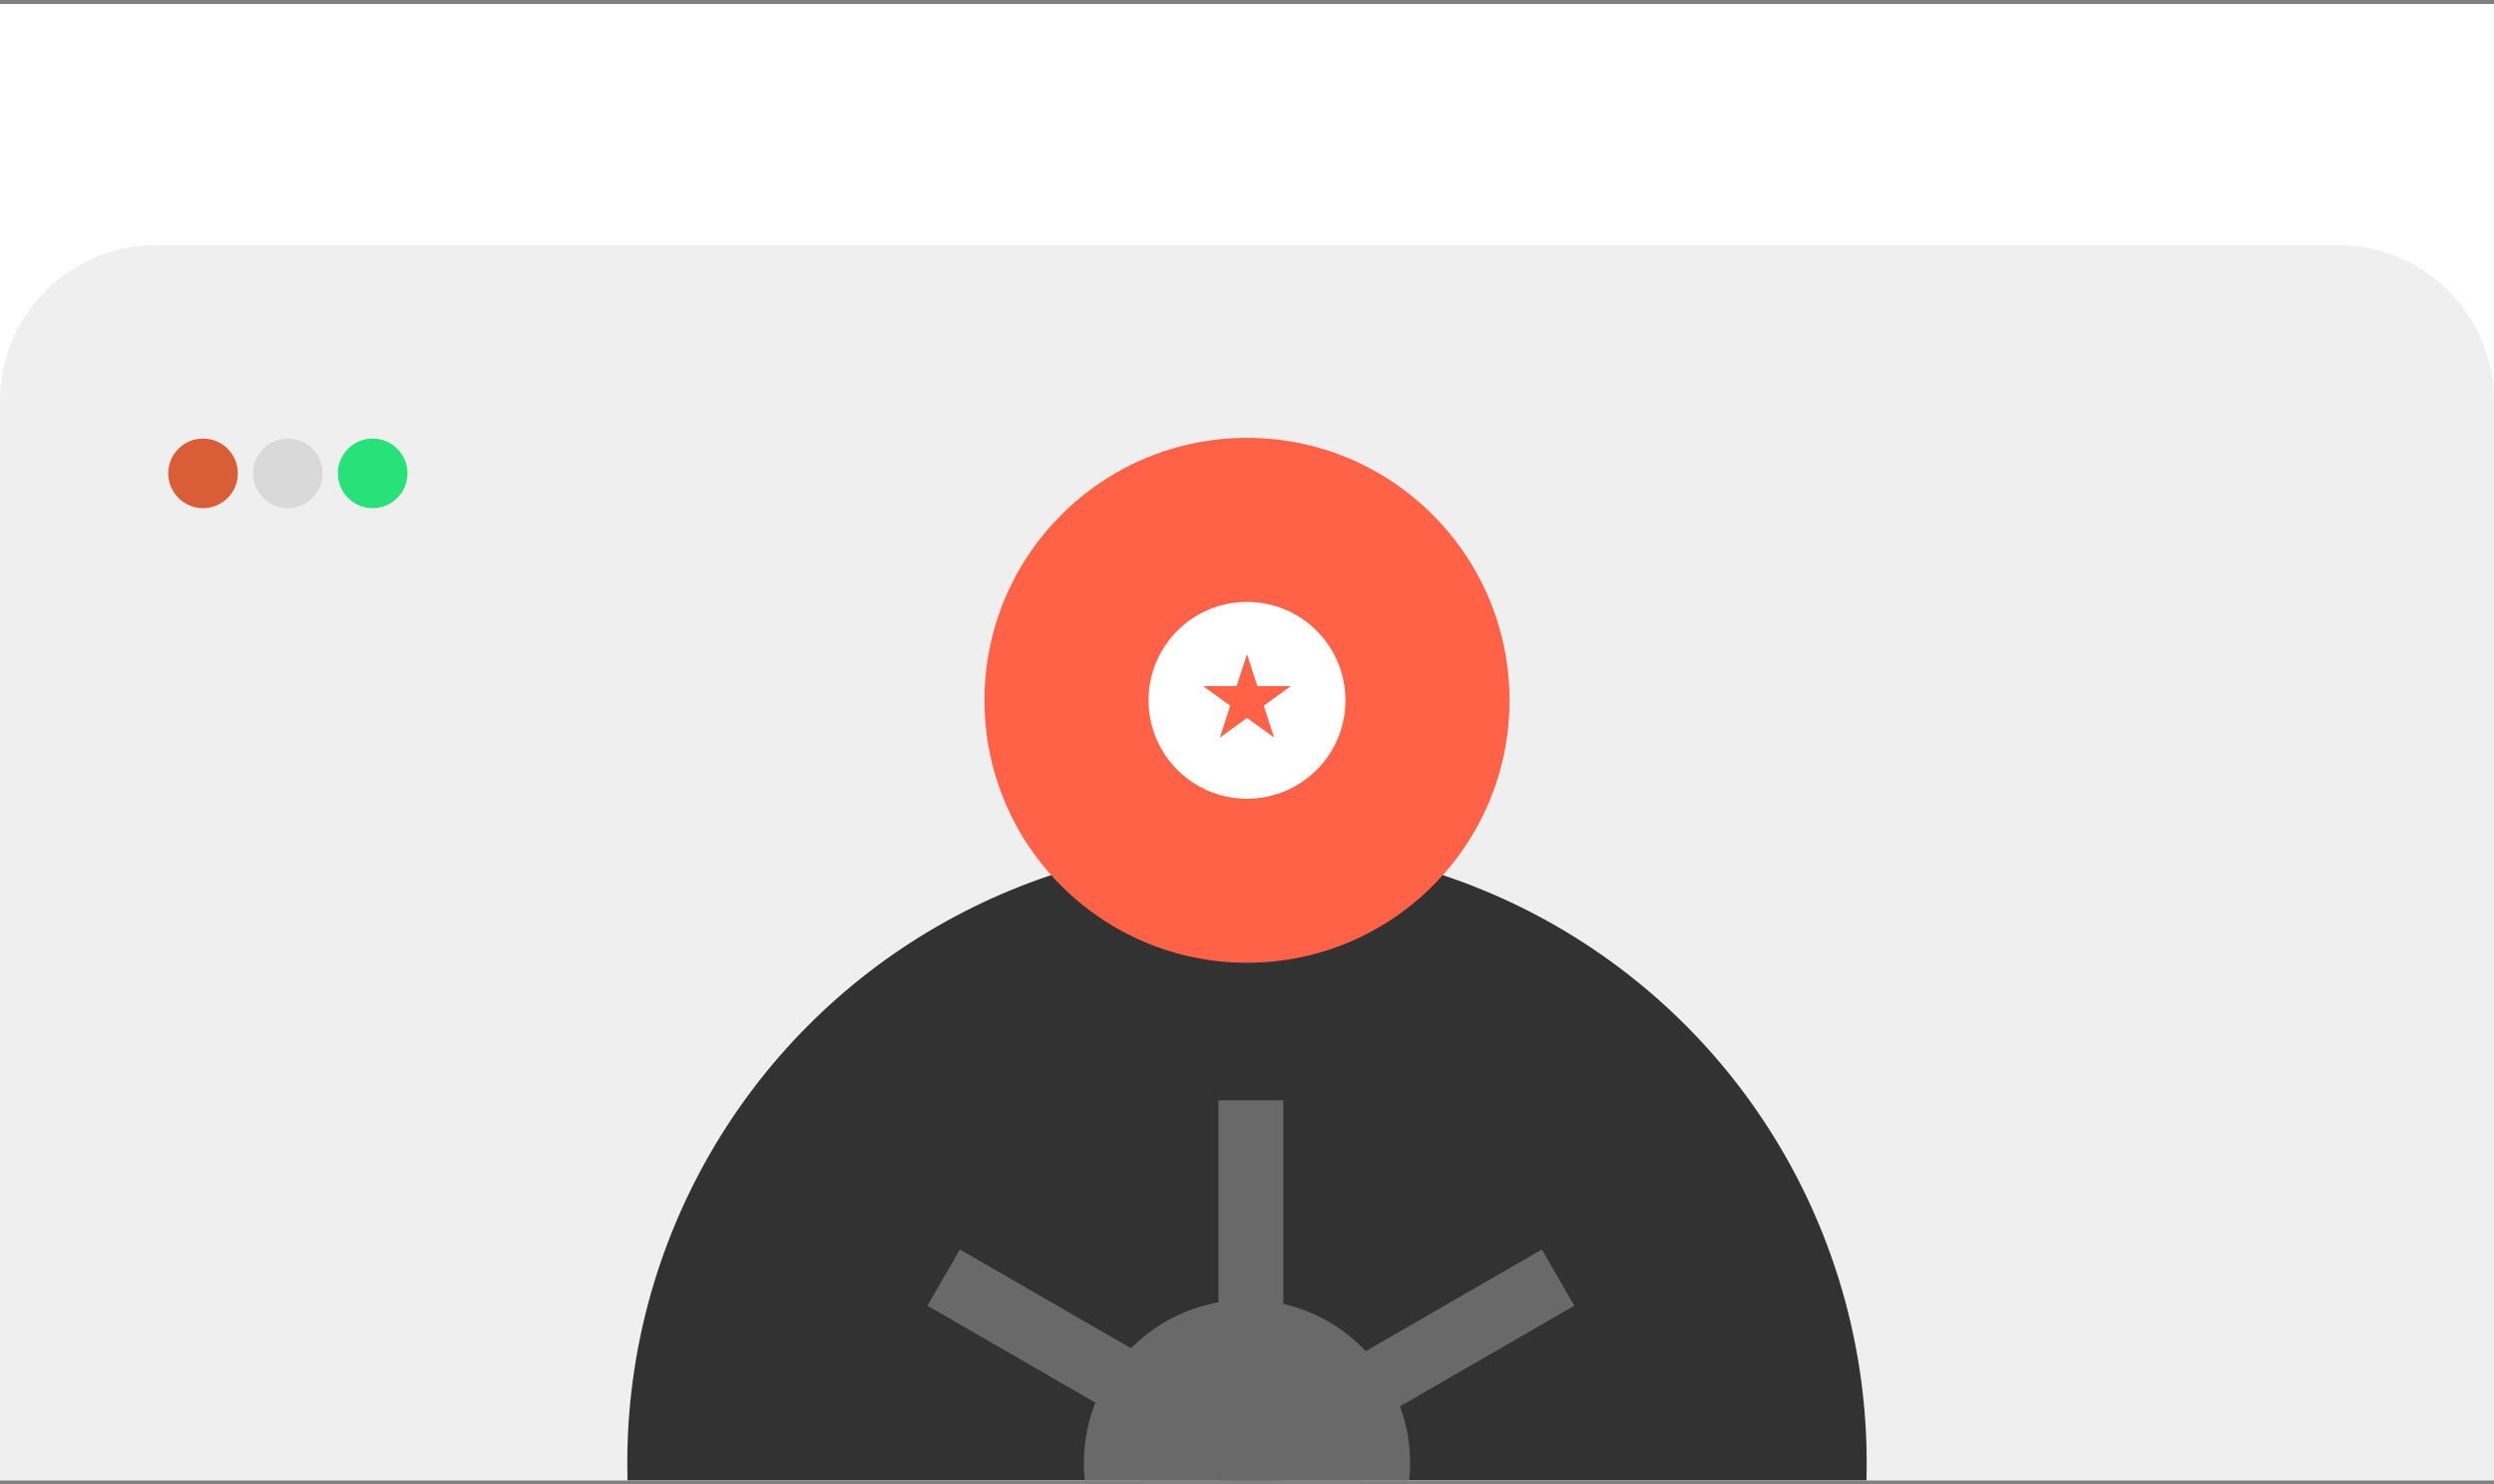
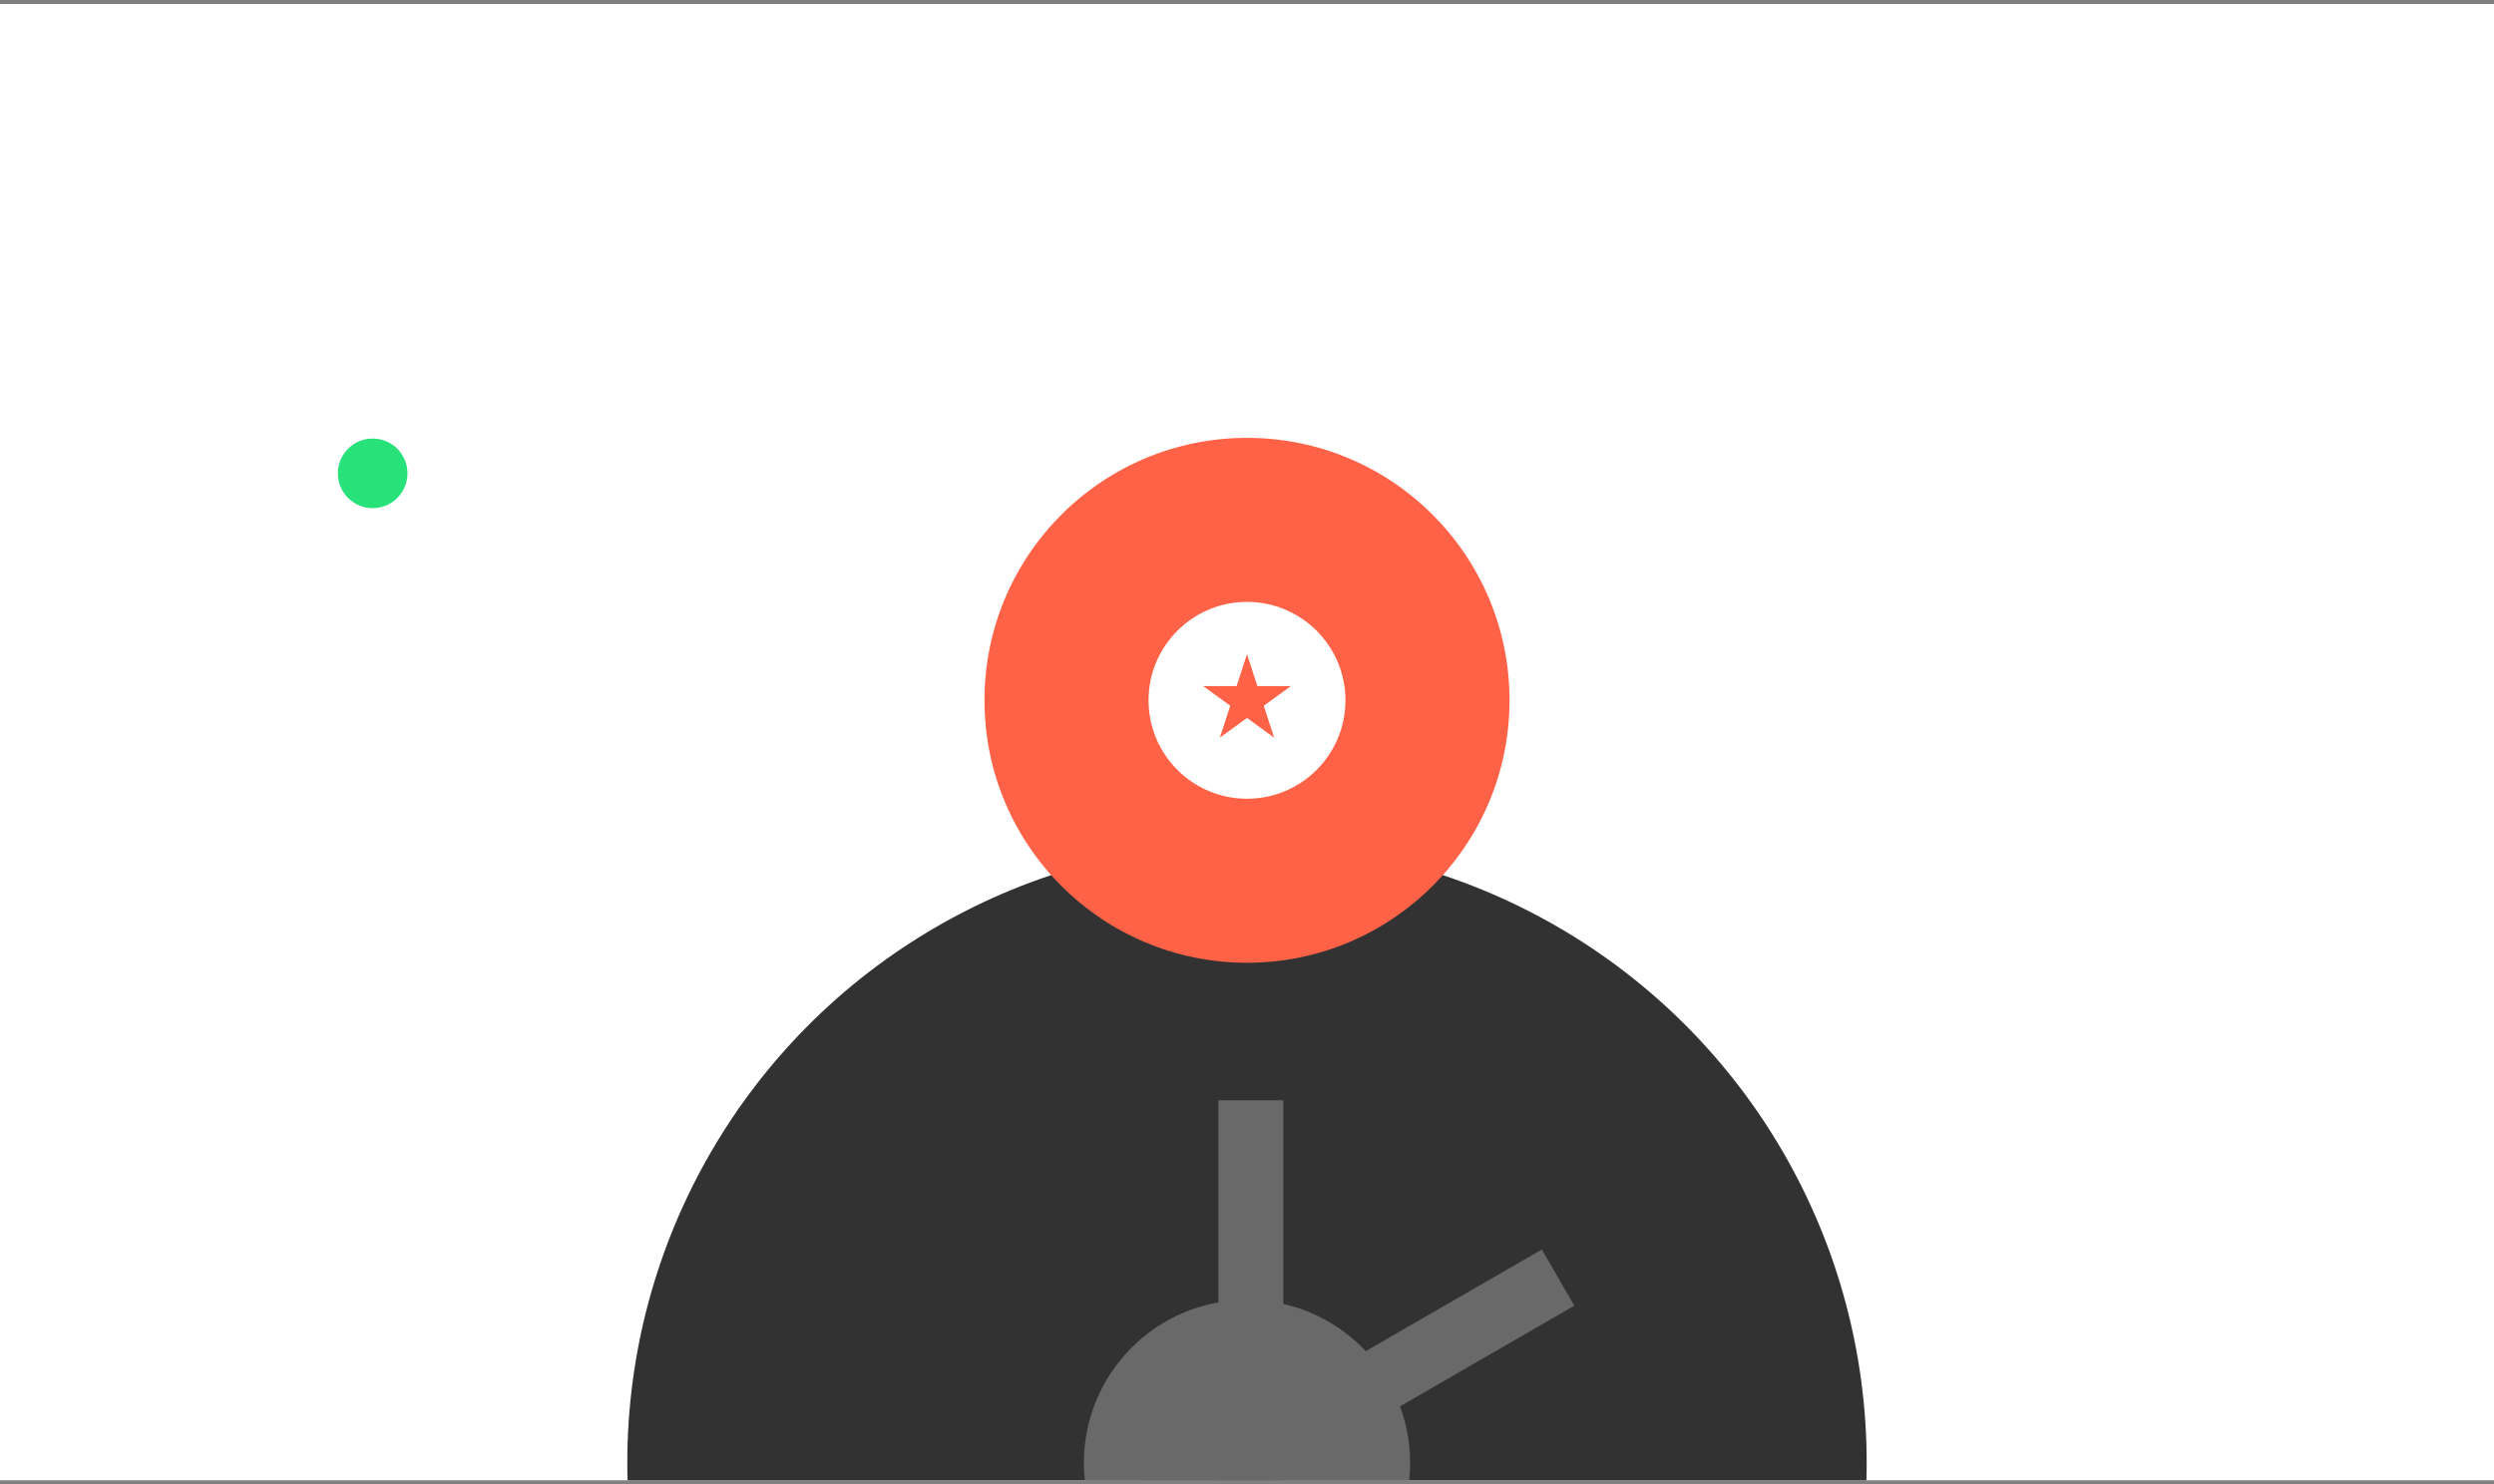
<svg xmlns="http://www.w3.org/2000/svg" width="304" height="181" viewBox="0 0 304 181" fill="none">
  <rect x="0" y="0" width="304" height="181" fill="#808080" stroke="none" />
  <g clip-path="url(#clip0_457_2850)">
    <rect width="304" height="180" transform="translate(0 0.486)" fill="white" />
-     <path d="M0 48.884C0 38.391 8.507 29.884 19 29.884H285C295.494 29.884 304 38.391 304 48.884V199.138H0V48.884Z" fill="#EFEFEF" />
    <circle cx="151.999" cy="178.369" r="75.536" fill="#323232" />
    <g clip-path="url(#clip1_457_2850)">
      <circle cx="151.999" cy="178.369" r="19.882" fill="#696969" />
      <rect x="148.515" y="134.155" width="7.914" height="86.48" fill="#696969" />
      <rect x="187.941" y="152.348" width="7.914" height="86.48" transform="rotate(60 187.941 152.348)" fill="#696969" />
-       <rect x="113.047" y="159.202" width="7.914" height="86.48" transform="rotate(-60 113.047 159.202)" fill="#696969" />
    </g>
-     <circle cx="24.75" cy="57.715" r="4.242" fill="#D95D37" />
-     <circle cx="35.088" cy="57.715" r="4.242" fill="#D9D9D9" />
    <circle cx="45.426" cy="57.715" r="4.242" fill="#27E278" />
    <circle cx="152" cy="85.388" r="32" fill="#FF6247" />
    <g clip-path="url(#clip2_457_2850)">
      <circle cx="152" cy="85.388" r="12" fill="white" />
      <path d="M152.001 79.762L153.264 83.65H157.352L154.045 86.052L155.308 89.94L152.001 87.537L148.694 89.94L149.957 86.052L146.65 83.65H150.738L152.001 79.762Z" fill="#FF6247" />
    </g>
  </g>
  <defs>
    <clipPath id="clip0_457_2850">
      <rect width="304" height="180" fill="white" transform="translate(0 0.486)" />
    </clipPath>
    <clipPath id="clip1_457_2850">
      <rect width="88.429" height="88.429" fill="white" transform="translate(107.785 134.155)" />
    </clipPath>
    <clipPath id="clip2_457_2850">
      <rect width="24" height="24" fill="white" transform="translate(140 73.388)" />
    </clipPath>
  </defs>
</svg>